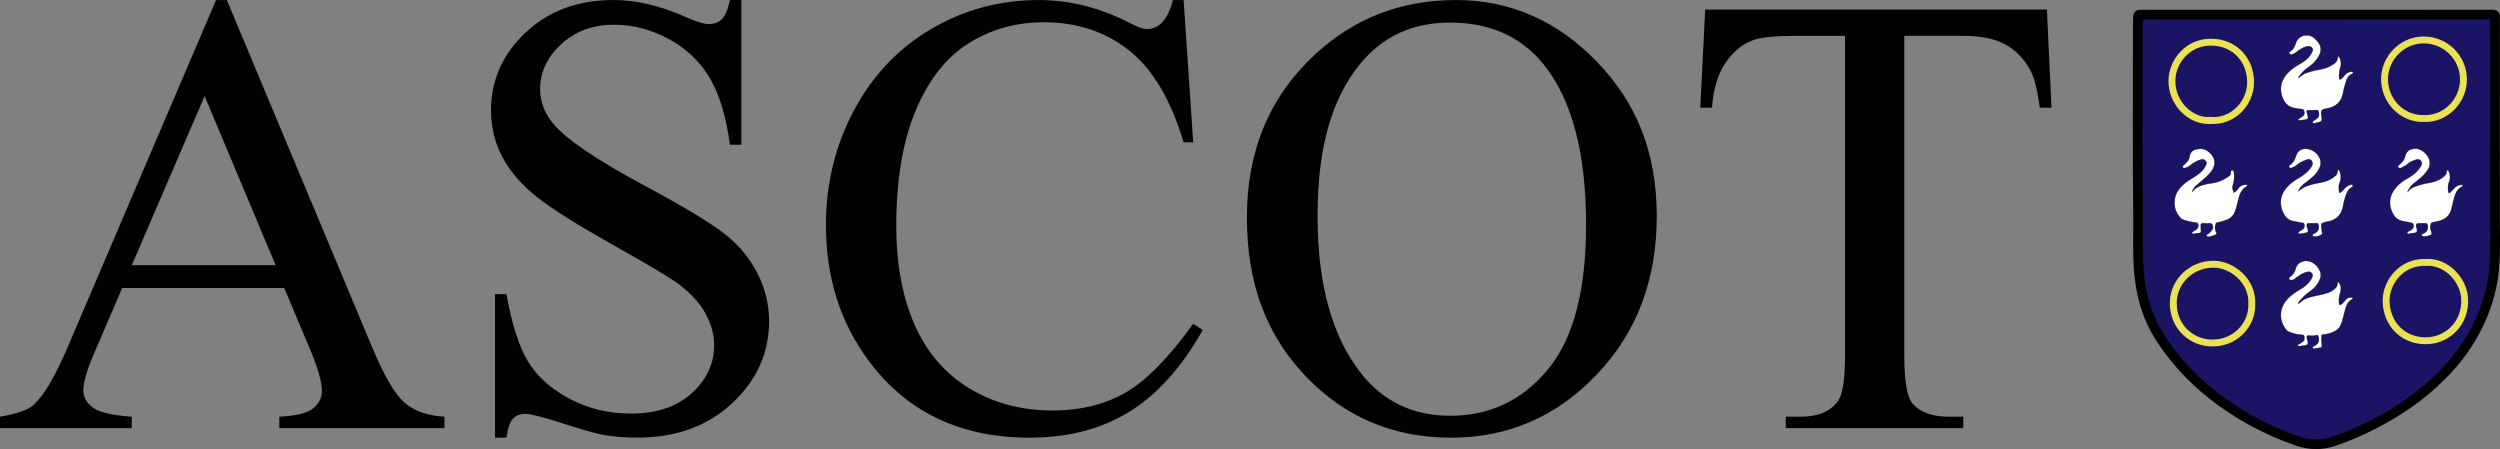
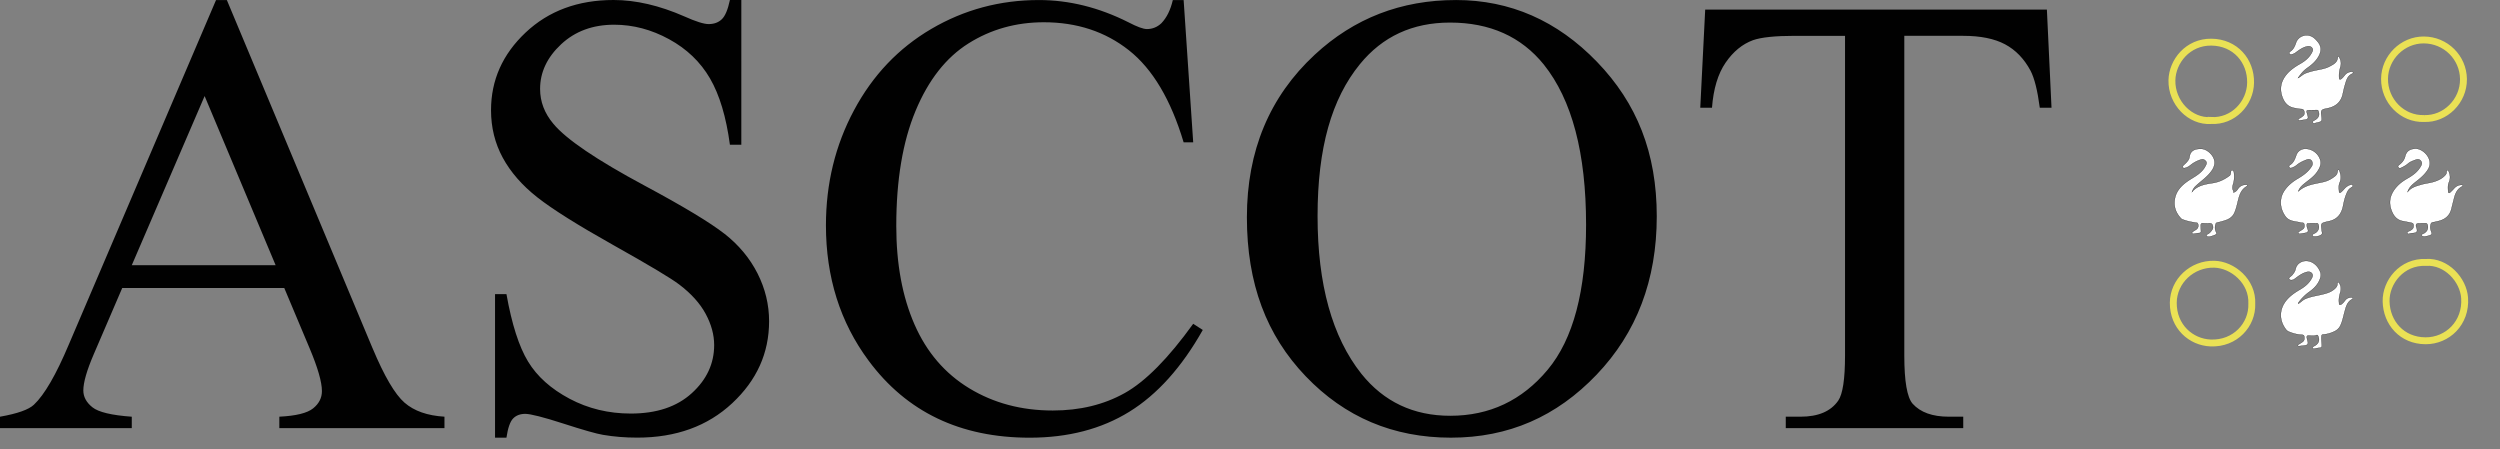
<svg xmlns="http://www.w3.org/2000/svg" data-name="a" width="1287.96" height="231.38">
  <rect width="100%" height="100%" fill="#808080" stroke="none" />
  <g data-name="b" stroke-miterlimit="10">
-     <path d="M1285.38 110.77c.03-34.01.01-68.03.04-102.04 0-.93-.18-1.21-1.17-1.21-30.22.03-60.45.03-90.68.03h-78.65c-4.09 0-8.19.02-12.28-.03-.86-.01-1.2.21-1.17 1.12.03 1.47-.11 2.95-.11 4.42-.02 32.96-.22 65.92.15 98.88.1 9.48-.34 18.97.48 28.46 1.05 12.1 4.31 23.42 10.95 33.69 7.03 10.86 15.64 20.3 25.71 28.41 13.54 10.91 28.62 19.06 45.03 24.73 6.06 2.09 12.33 2.23 18.42.19 9.06-3.04 17.71-7.03 26.07-11.68 12.11-6.74 23.06-14.99 32.52-25.12 8.04-8.62 14.41-18.35 18.75-29.36 2.9-7.35 4.8-14.93 5.49-22.79.81-9.23.45-18.48.45-27.72v.02z" stroke="#000" fill="#1b1464" stroke-width="5" />
    <path d="M1157.32 96.09c-2.64 1.57-3.55 4.2-4.24 6.95-.55 2.22-1 4.46-1.94 6.58-.86 1.94-2.4 3.07-4.29 3.76-1.45.53-2.95.92-4.46 1.24-.61.13-.79.37-.95.9-.19.6-.29 1.19-.29 1.78 0 .76.17 1.5.55 2.23.43.83.21 1.2-.69 1.55-1.02.4-2.01.8-3.1.85-.48.03-.96-.06-1.13-.59-.16-.53.36-.57.66-.74.99-.53 1.67-1.37 2.28-2.27.24-.35.36-.72.39-1.08.03-.46-.09-.94-.29-1.42-.37-.83-1.08-.79-1.8-.79-1 .01-2.01.04-3.01-.03-.92-.07-1.21.36-1.21 1.12v.16c.05.91.06 1.83.11 2.74.04.67-.21.97-.92 1.01-.91.07-1.82.25-2.72.38-.33.05-.72.16-.91-.19-.24-.44.16-.7.44-.91.57-.42 1.21-.75 1.78-1.16.64-.47.97-1.25.95-2-.01-.45-.15-.87-.42-1.22-.18-.23-.44-.19-.68-.22-2.19-.32-4.36-.71-6.44-1.48-.43-.16-.93-.29-1.23-.59-2.07-2.13-3.41-4.68-3.49-7.66-.15-6.34 3.9-9.97 8.79-12.95 2.51-1.53 4.99-3.05 6.63-5.59.29-.45.53-.94.78-1.43.33-.65.53-1.29-.03-1.97-.61-.74-1.33-1.17-2.29-.92-1.49.41-2.88 1.07-4.2 1.89-1.1.68-2 1.65-3.22 2.15-.39.16-.78.32-1.18.4-.37.07-.79.06-.98-.36-.18-.39 0-.73.29-1.01.51-.5 1.05-.96 1.53-1.48.78-.83 1.48-1.76 1.62-2.91.44-3.45 3.15-4.18 6.01-4.12 3.02.06 6.41 3.25 6.82 6.24.38 2.69-1.06 4.81-2.76 6.71-2.13 2.37-4.78 4.16-7.06 6.37-.86.83-1.37 1.83-1.76 2.92 2.84-3.52 6.95-4.01 10.92-4.66 3.2-.52 5.94-1.86 8.46-3.78.52-.4.54-1.01.62-1.58.06-.5.08-1.2.61-1.23.62-.04.96.62 1.03 1.21.19 1.66.2 3.35-.17 4.98-.34 1.49-1.08 2.9-.14 4.41.13.21.02.56.02.9 1.09-.28 1.76-.96 2.32-1.82.97-1.46 2.38-2.17 4.13-2.2.28-.01.65 0 .72.34.06.26-.24.43-.45.55v.04zm54.46 58.06c-2.55 1.33-3.14 3.85-3.83 6.31-.69 2.45-1.11 4.97-2.22 7.29-.71 1.47-1.87 2.46-3.3 3.09-1.72.77-3.51 1.36-5.42 1.44-.83.04-1 .4-1.04 1.16-.03.41-.03.81-.01 1.21.03 1.1.17 2.19.21 3.28.04.86-.27 1.19-1.12 1.25-.91.07-1.81.29-2.72.42-.34.05-.74.01-.87-.33-.14-.37.18-.61.47-.79.28-.18.59-.31.87-.49 1.33-.85 1.96-1.98 1.88-3.28-.04-.54-.19-1.1-.47-1.68-.18-.39-.44-.51-.79-.38-1.26.5-2.57.29-3.84.2-.86-.06-1.15.24-1.15.82 0 .13.02.28.05.44.12.65.29 1.3.46 1.94.26 1.01-.12 1.65-1.12 1.84-1.07.19-2.15.29-3.23.41-.29.04-.68.01-.78-.27-.12-.33.25-.47.49-.62.67-.42 1.36-.82 1.99-1.29.6-.44.9-1.06.9-1.84 0-.19-.01-.36-.02-.51-.08-1.07-.43-1.28-1.79-1.36-2.19-.12-4.27-.73-6.27-1.57-.58-.24-1.06-.65-1.45-1.17-3.67-4.82-3.45-10.67.51-15.25 1.86-2.15 4.14-3.71 6.57-5.13 2.39-1.4 4.59-3.05 6.01-5.53.51-.9 1.07-1.83.41-2.8-.75-1.08-1.92-1.08-3.06-.74-1.95.57-3.6 1.71-5.2 2.92-.69.53-1.4 1.09-2.33 1.14-.53.03-1.03-.1-1.26-.62-.21-.49.24-.74.54-1.01.33-.31.74-.56 1.03-.91.78-.94 1.49-1.82 1.78-3.17.78-3.64 5.09-5.22 8.57-3.34 1.92 1.04 3.2 2.65 4.04 4.63.76 1.78.23 3.45-.57 5.05-1.15 2.3-2.96 4.02-5.03 5.48a23.97 23.97 0 00-5.26 5.14c-.18.25-.48.47-.36.94 1.26-.68 2.16-1.81 3.46-2.4 2.77-1.25 5.77-1.64 8.68-2.33 2.26-.53 4.47-1.13 6.28-2.64.88-.73 1.72-1.58 1.75-2.88 0-.31-.04-.74.42-.79.36-.04.42.34.57.58.98 1.54.92 3.21.42 4.83-.55 1.74-.8 3.47-.58 5.28.04.31-.12.73.31.86.32.1.65 0 .94-.22.75-.56 1.33-1.26 1.88-2 .82-1.11 1.97-1.49 3.28-1.51.24 0 .53.02.63.3.1.29-.09.49-.31.61zm-.41-57.52c-1.52.75-2.12 2.21-2.68 3.63-.75 1.9-1.2 3.91-1.59 5.91-.87 4.46-3.4 7.21-7.97 7.94-.32.05-.64.17-.97.25-1.94.51-2.35.78-2.27 2.35.02.25.05.55.08.88.03.25.08.49.09.75.03.88.67 2.02-.16 2.59-1.08.75-2.47.96-3.83.89-.31-.02-.57-.14-.66-.48-.1-.4.11-.65.43-.81.52-.26 1.06-.48 1.51-.88.91-.79 1.36-1.81 1.29-2.86-.03-.47-.16-.94-.39-1.41-.16-.32-.41-.38-.72-.38-1.46.02-2.92.04-4.38.04-.55 0-.69.29-.71.79v.43c.04.6.2 1.16.44 1.75.47 1.13.1 1.74-1.1 1.96-.9.17-1.81.28-2.71.46-.42.08-.78.04-.97-.34-.23-.48.18-.65.5-.85.6-.38 1.21-.74 1.78-1.15.64-.47.86-1.1.85-1.77 0-.27-.05-.55-.12-.84-.23-.95-1.12-.63-1.76-.8-2.73-.72-5.9-.52-7.82-3.07-2.9-3.86-3.47-9.05-.74-13.25 1.77-2.71 4.22-4.7 6.98-6.33 2.75-1.62 5.34-3.43 7.09-6.2.34-.54.62-1.09.53-1.76-.22-1.68-1.43-2.43-3.07-1.79-1.79.69-3.55 1.46-5.04 2.73-.8.68-1.74 1.14-2.73 1.48-.48.17-.92.08-1.18-.42-.2-.39-.1-.77.26-.98 1.98-1.18 2.7-3.13 3.4-5.17.73-2.12 2.69-3.33 4.85-3.25a8.12 8.12 0 017.33 5.26c.99 2.64-.18 4.82-1.63 6.86-1.77 2.48-4.36 4.1-6.67 6.01-1.53 1.28-2.46 2.42-2.84 3.81 3.73-3.51 8.53-3.82 13.05-4.89 2.22-.52 4.11-1.58 5.85-2.97.78-.62 1.22-1.45 1.33-2.47.03-.29.04-.76.47-.77.34-.02.41.37.51.63.76 1.97.95 3.94.08 5.94-.65 1.5-.42 3.09-.31 4.65.05.68.53.69.97.31.56-.49 1.11-1.02 1.59-1.59.87-1 1.86-1.79 3.12-2.21.48-.16 1.07-.31 1.34.25.29.62-.29.88-.73 1.1l.03.04zm.41-58.63c-2.51 1.12-3.01 3.53-3.69 5.79-.46 1.52-.8 3.07-1.13 4.62-.85 3.99-3.36 6.29-7.24 7.24-.41.1-.81.18-1.22.26-2.25.45-2.77.81-2.65 2.63.02.28.05.61.1.97.38 3.07.38 3.09-2.58 3.73-.63.14-1.55.73-1.87-.16-.26-.72.72-.97 1.26-1.31 1.4-.89 2.03-1.89 1.96-3.15-.03-.44-.13-.9-.32-1.41-.16-.44-.48-.52-.89-.51l-4.38.09c-.58.01-.86.25-.78.78.01.06.02.12.04.18.18.64.31 1.3.52 1.93.33.97.13 1.67-.94 1.88-1.02.2-2.06.33-3.09.44-.3.04-.73.05-.81-.39-.06-.35.26-.5.53-.6.63-.25 1.13-.69 1.67-1.08.82-.59 1.03-1.31.9-2.17-.03-.16-.06-.32-.11-.48-.29-1.07-1.13-1.11-1.96-1.15-1-.06-1.97-.3-2.95-.47-3.03-.53-4.9-2.22-6.08-5.08-1.84-4.5-1.1-8.53 1.86-12.15 1.93-2.36 4.49-4.08 7.16-5.6 2.39-1.36 4.48-3.04 5.82-5.52.44-.82.94-1.65.3-2.56-.71-.99-1.73-1.07-2.82-.8-2.11.52-3.85 1.75-5.54 3.03-.63.48-1.34.85-2.13 1.03-.47.11-.94.11-1.22-.37-.32-.54.08-.89.45-1.14 1.59-1.07 2.3-2.65 2.88-4.4 1.25-3.79 6-5.12 9.19-2.63.83.65 1.53 1.42 2.18 2.24 1.76 2.23 1.76 4.52.48 7.01-1.39 2.69-3.57 4.58-5.97 6.27-1.98 1.4-3.5 3.2-4.81 5.22 1.42-.71 2.48-1.93 4-2.5 1.73-.65 3.49-1.13 5.29-1.5 2.4-.5 4.86-.84 7.06-2.03 1.91-1.03 3.92-1.99 4.11-4.58.02-.2.1-.43.34-.46.25-.03.33.2.44.38.95 1.61 1.12 3.36.58 5.08-.58 1.85-.78 3.7-.63 5.61.02.26-.02.52.27.64.3.12.59 0 .82-.18.68-.56 1.25-1.22 1.79-1.92.87-1.12 2.05-1.67 3.44-1.81.32-.03.72-.03.84.38.1.36-.19.56-.44.67h-.03zm56.5 58.16c-2.48 1.33-3.4 3.67-4.03 6.19-.43 1.69-.87 3.39-1.27 5.09-.88 3.79-3.43 5.76-7.08 6.55-.37.08-.75.11-1.1.24-.83.32-2.06.08-2.42 1.03-.21.55-.31 1.13-.32 1.72 0 .65.12 1.32.36 1.96.64 1.72.56 1.93-1.17 2.46-.88.27-1.78.47-2.71.39-.4-.03-.78-.11-.9-.54-.13-.5.29-.66.63-.79.73-.27 1.31-.73 1.8-1.31.49-.57.74-1.4.74-2.2 0-.57-.13-1.12-.39-1.55-.24-.42-.61-.37-.98-.37-1.13 0-2.26 0-3.38.02-.92.02-1.37.4-1.37 1.15 0 .16.02.33.06.53.05.24.19.46.26.71.53 1.96.17 2.49-1.85 2.64-.71.06-1.41.11-2.08.39-.34.14-.68.01-.84-.35-.17-.39.08-.66.39-.81.68-.31 1.37-.59 1.95-1.09.43-.37.75-.76.82-1.35.03-.25.05-.48.05-.67 0-1-.42-1.3-1.72-1.55-1.23-.23-2.45-.49-3.68-.71-2.93-.5-4.66-2.33-5.76-4.98-2.02-4.84-.89-9.04 2.5-12.8 1.52-1.69 3.34-3 5.31-4.13 2.25-1.29 4.41-2.71 6.02-4.81.43-.56.83-1.16 1.16-1.78.46-.85.61-1.7-.08-2.57s-1.63-.96-2.49-.63c-1.43.55-2.94 1-4.12 2.04-1.02.89-2.19 1.52-3.39 2.11-.61.3-1.21.47-1.64-.24-.39-.65.14-.98.57-1.31 1.41-1.11 2.5-2.39 2.95-4.21.67-2.74 2.35-3.87 5.23-4.03 3.92-.21 9.65 5.32 6.67 10.49-1.54 2.65-3.78 4.52-6.11 6.35-1.91 1.49-3.78 2.99-4.5 5.47 1.81-2.38 4.45-3.05 7.12-3.83 2.29-.66 4.68-.83 6.93-1.6 1.71-.59 3.33-1.32 4.67-2.58.71-.66 1.42-1.3 1.37-2.4-.02-.31.08-.73.47-.79.44-.08.51.34.63.64.78 1.84.91 3.69.1 5.56-.67 1.56-.48 3.2-.39 4.81.04.66.46.92 1.01.42.67-.61 1.33-1.26 1.93-1.95 1.01-1.16 2.23-1.87 3.78-1.94.29-.02.65-.05.77.27.13.35-.23.52-.46.65h-.02z" fill="#fff" stroke-width=".13" stroke="#000" />
    <path d="M1269.73 153.49c-.65-9.36-9.43-18.98-19.91-18.3-12.5-.53-20.75 10.21-20.54 20.08.23 11.02 8.12 20.21 20.27 20.29 11.35.08 21.07-9.18 20.18-22.08zm-20.92-92.43c10.88.43 20.44-8.92 20.33-20.29-.11-11.12-9.13-20.15-20.46-20.19-10.92-.04-20.06 9.05-20.2 19.93-.15 11.48 9.17 20.92 20.34 20.55h-.01zm-108.03 75.06c-11.53-.28-21.04 8.75-21.14 19.83-.1 12.29 9.12 20.33 19.19 20.74 12.73.52 21.62-9.41 21.26-20.17.53-11.67-9.96-20.17-19.31-20.4zm-1.71-74.04c11.41.65 20.23-8.88 20.4-19.46.19-11.33-7.92-20.77-20.2-20.91-12.15-.14-20.11 9.9-20.33 19.61-.27 11.57 9.37 21.5 20.14 20.77h-.01z" fill="none" stroke="#eae155" stroke-width="3.55" />
  </g>
  <path d="M191.92 179.38L116.87.02h-5.57L35.46 177.47c-6.57 15.58-12.56 25.92-17.97 31.01-2.65 2.54-8.48 4.61-17.49 6.2v5.88h67.89v-5.88c-10.39-.74-17.15-2.36-20.27-4.85-3.13-2.49-4.69-5.38-4.69-8.67 0-4.13 1.8-10.39 5.41-18.76l14.63-34.03h83.48l13.04 31.01c4.24 10.07 6.36 17.44 6.36 22.1 0 3.5-1.51 6.47-4.53 8.9-3.02 2.44-8.82 3.87-17.41 4.29v5.88h85.07v-5.88c-8.8-.53-15.66-2.94-20.59-7.24-4.93-4.29-10.42-13.65-16.46-28.06h-.01zM67.9 136.61l37.52-87.13 36.57 87.13h-74.1zm305.36-16.15c-7.37-5.78-21.12-14.07-41.26-24.88-24.7-13.25-40.33-23.85-46.91-31.8-4.56-5.41-6.84-11.39-6.84-17.97 0-8.59 3.6-16.24 10.81-22.98 7.21-6.73 16.32-10.1 27.35-10.1 9.75 0 19.18 2.49 28.3 7.47s16.14 11.71 21.07 20.19 8.35 19.88 10.26 34.19h5.88V.01h-5.88c-1.06 4.98-2.46 8.3-4.21 9.94-1.75 1.65-4 2.46-6.76 2.46-2.44 0-6.63-1.32-12.56-3.98C339.68 2.81 327.55 0 316.1 0c-18.34 0-33.45 5.59-45.32 16.77-11.87 11.19-17.81 24.51-17.81 39.99 0 8.9 2.01 17.07 6.04 24.49 4.03 7.42 9.94 14.21 17.73 20.35 7.79 6.15 20.91 14.39 39.35 24.73s29.73 17.09 33.87 20.27c6.15 4.67 10.68 9.7 13.6 15.11 2.91 5.41 4.37 10.76 4.37 16.06 0 9.54-3.84 17.81-11.53 24.8-7.69 7-18.15 10.49-31.4 10.49-11.45 0-21.97-2.54-31.56-7.63s-16.72-11.47-21.39-19.16c-4.67-7.68-8.38-19.26-11.13-34.74h-5.88v73.94h5.88c.74-4.98 1.88-8.27 3.42-9.86s3.63-2.39 6.28-2.39 9.3 1.67 19.64 5.01 17.15 5.27 20.43 5.8c5.51.95 11.39 1.43 17.65 1.43 19.93 0 36.23-5.91 48.89-17.73 12.67-11.82 19-25.89 19-42.22 0-8.59-1.99-16.8-5.96-24.65-3.98-7.84-9.65-14.65-17.01-20.43v.03zm206.15 82.05c-10.71 5.99-23.06 8.98-37.05 8.98-16.11 0-30.45-3.82-43.01-11.45s-21.97-18.6-28.22-32.91c-6.26-14.31-9.38-31.22-9.38-50.72 0-23.64 3.31-43.41 9.94-59.31 6.62-15.9 15.71-27.48 27.27-34.74 11.55-7.26 24.49-10.89 38.8-10.89 17.07 0 31.69 4.82 43.89 14.47 12.19 9.65 21.57 25.44 28.14 47.38h4.93L609.79.02h-5.57c-1.17 5.09-3.13 9.06-5.88 11.93-2.12 2.01-4.61 3.02-7.47 3.02-1.91 0-5.09-1.17-9.54-3.5C566.17 3.84 550.8.02 535.22.02c-20.03 0-38.51 4.96-55.41 14.87-16.91 9.91-30.19 23.88-39.83 41.9-9.65 18.02-14.47 37.79-14.47 59.31 0 26.71 7.31 49.93 21.94 69.64 19.61 26.5 47.28 39.75 83 39.75 19.82 0 36.94-4.45 51.36-13.36 14.41-8.9 27.03-22.95 37.84-42.14l-4.93-3.18c-12.83 17.81-24.59 29.71-35.3 35.7h-.01zM750.02.02c-28.2 0-52.42 9.38-72.66 28.14-23.32 21.62-34.98 49.56-34.98 83.79s10.1 60.79 30.29 81.89c20.19 21.1 45.13 31.64 74.81 31.64s54.38-10.81 75.05-32.44c20.67-21.62 31.01-48.81 31.01-81.57s-10.26-58.33-30.77-79.58S778.01.01 750.03.01h-.01zm47.3 190.49c-13.2 15.8-29.92 23.69-50.16 23.69-18.98 0-34.24-7.21-45.79-21.62-15.05-18.97-22.58-46.06-22.58-81.25s7.26-60.42 21.78-78.23C712.23 18.79 727.7 11.63 747 11.63c20.56 0 36.68 7.21 48.34 21.62 14.52 18.13 21.78 45.63 21.78 82.52 0 34.03-6.6 58.94-19.8 74.73zM1054.51 4.95H878.49l-2.54 50.56h6.04c.74-9.75 3.07-17.49 7-23.21 3.92-5.72 8.64-9.59 14.15-11.61 4.24-1.48 11.39-2.23 21.47-2.23h25.92v164.73c0 12.08-1.17 19.82-3.5 23.21-3.82 5.51-10.28 8.27-19.4 8.27H920v5.88h91.43v-5.88h-7.47c-8.38 0-14.58-2.23-18.6-6.68-2.86-3.28-4.29-11.55-4.29-24.8V18.46h30.37c8.9 0 16.08 1.46 21.54 4.37 5.46 2.92 9.83 7.45 13.12 13.59 2.01 3.82 3.6 10.18 4.77 19.08h6.04l-2.38-50.56h-.02z" stroke-width="0" data-name="c" opacity=".99" />
</svg>